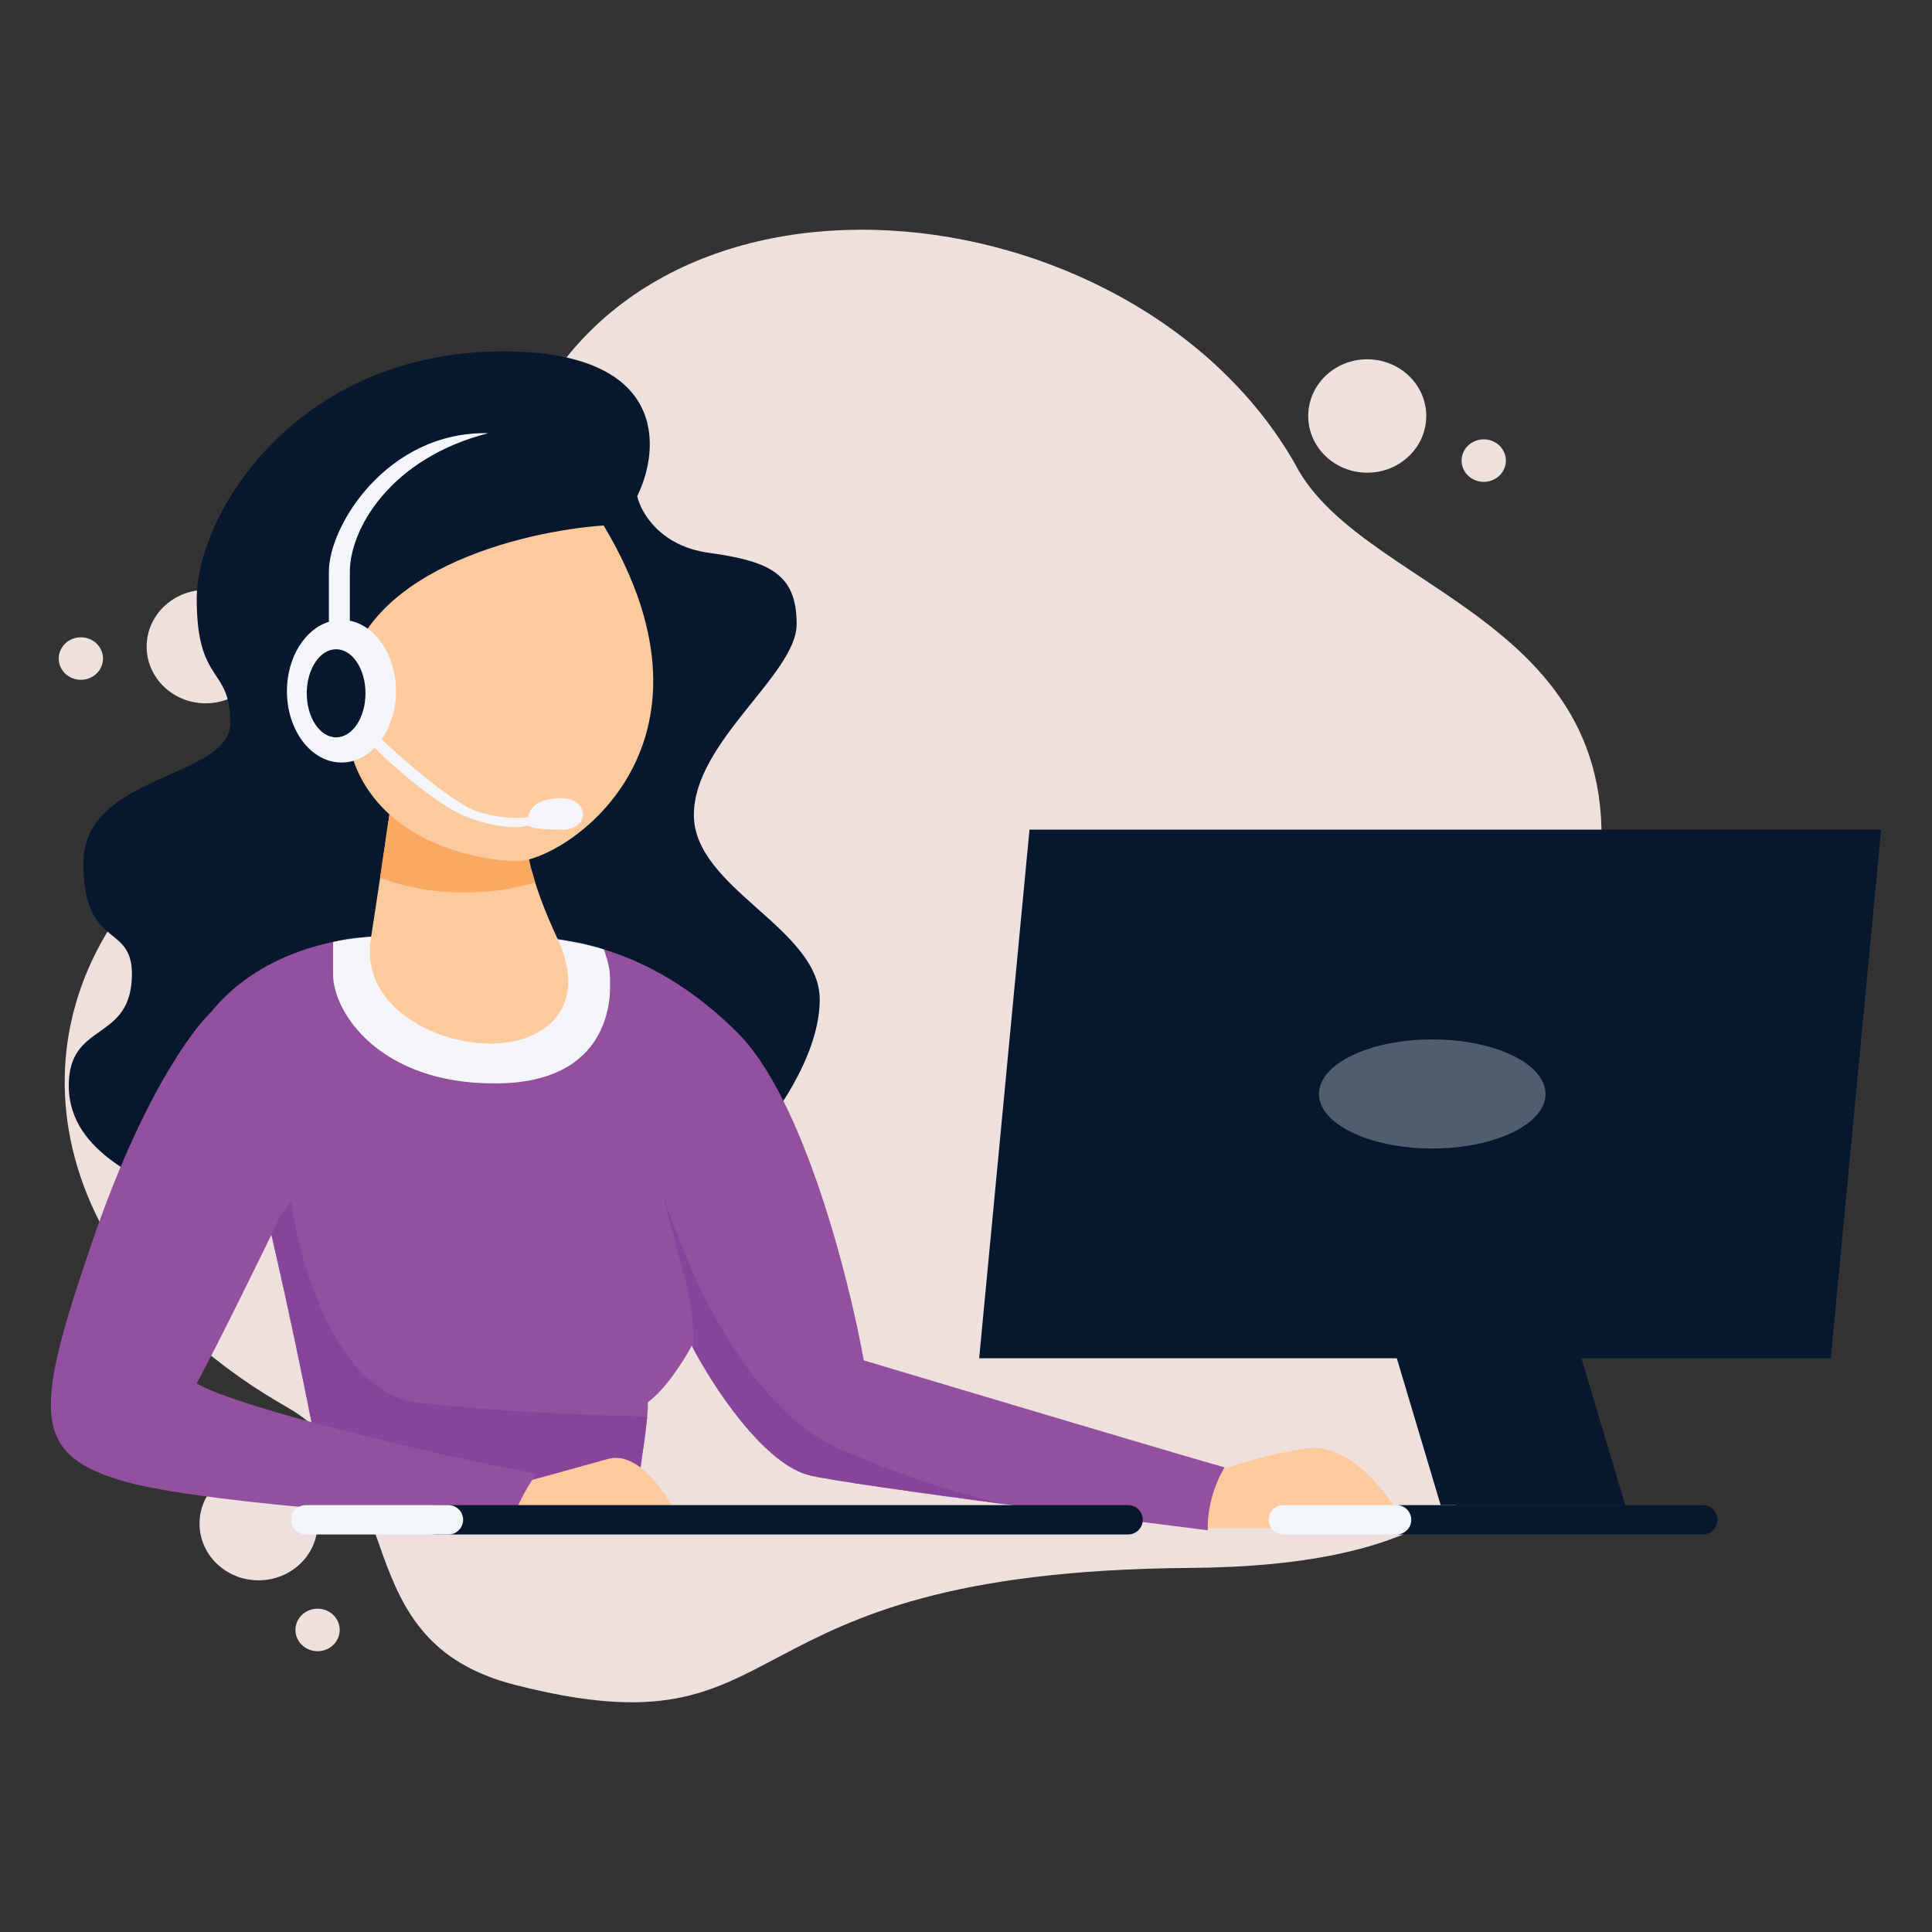
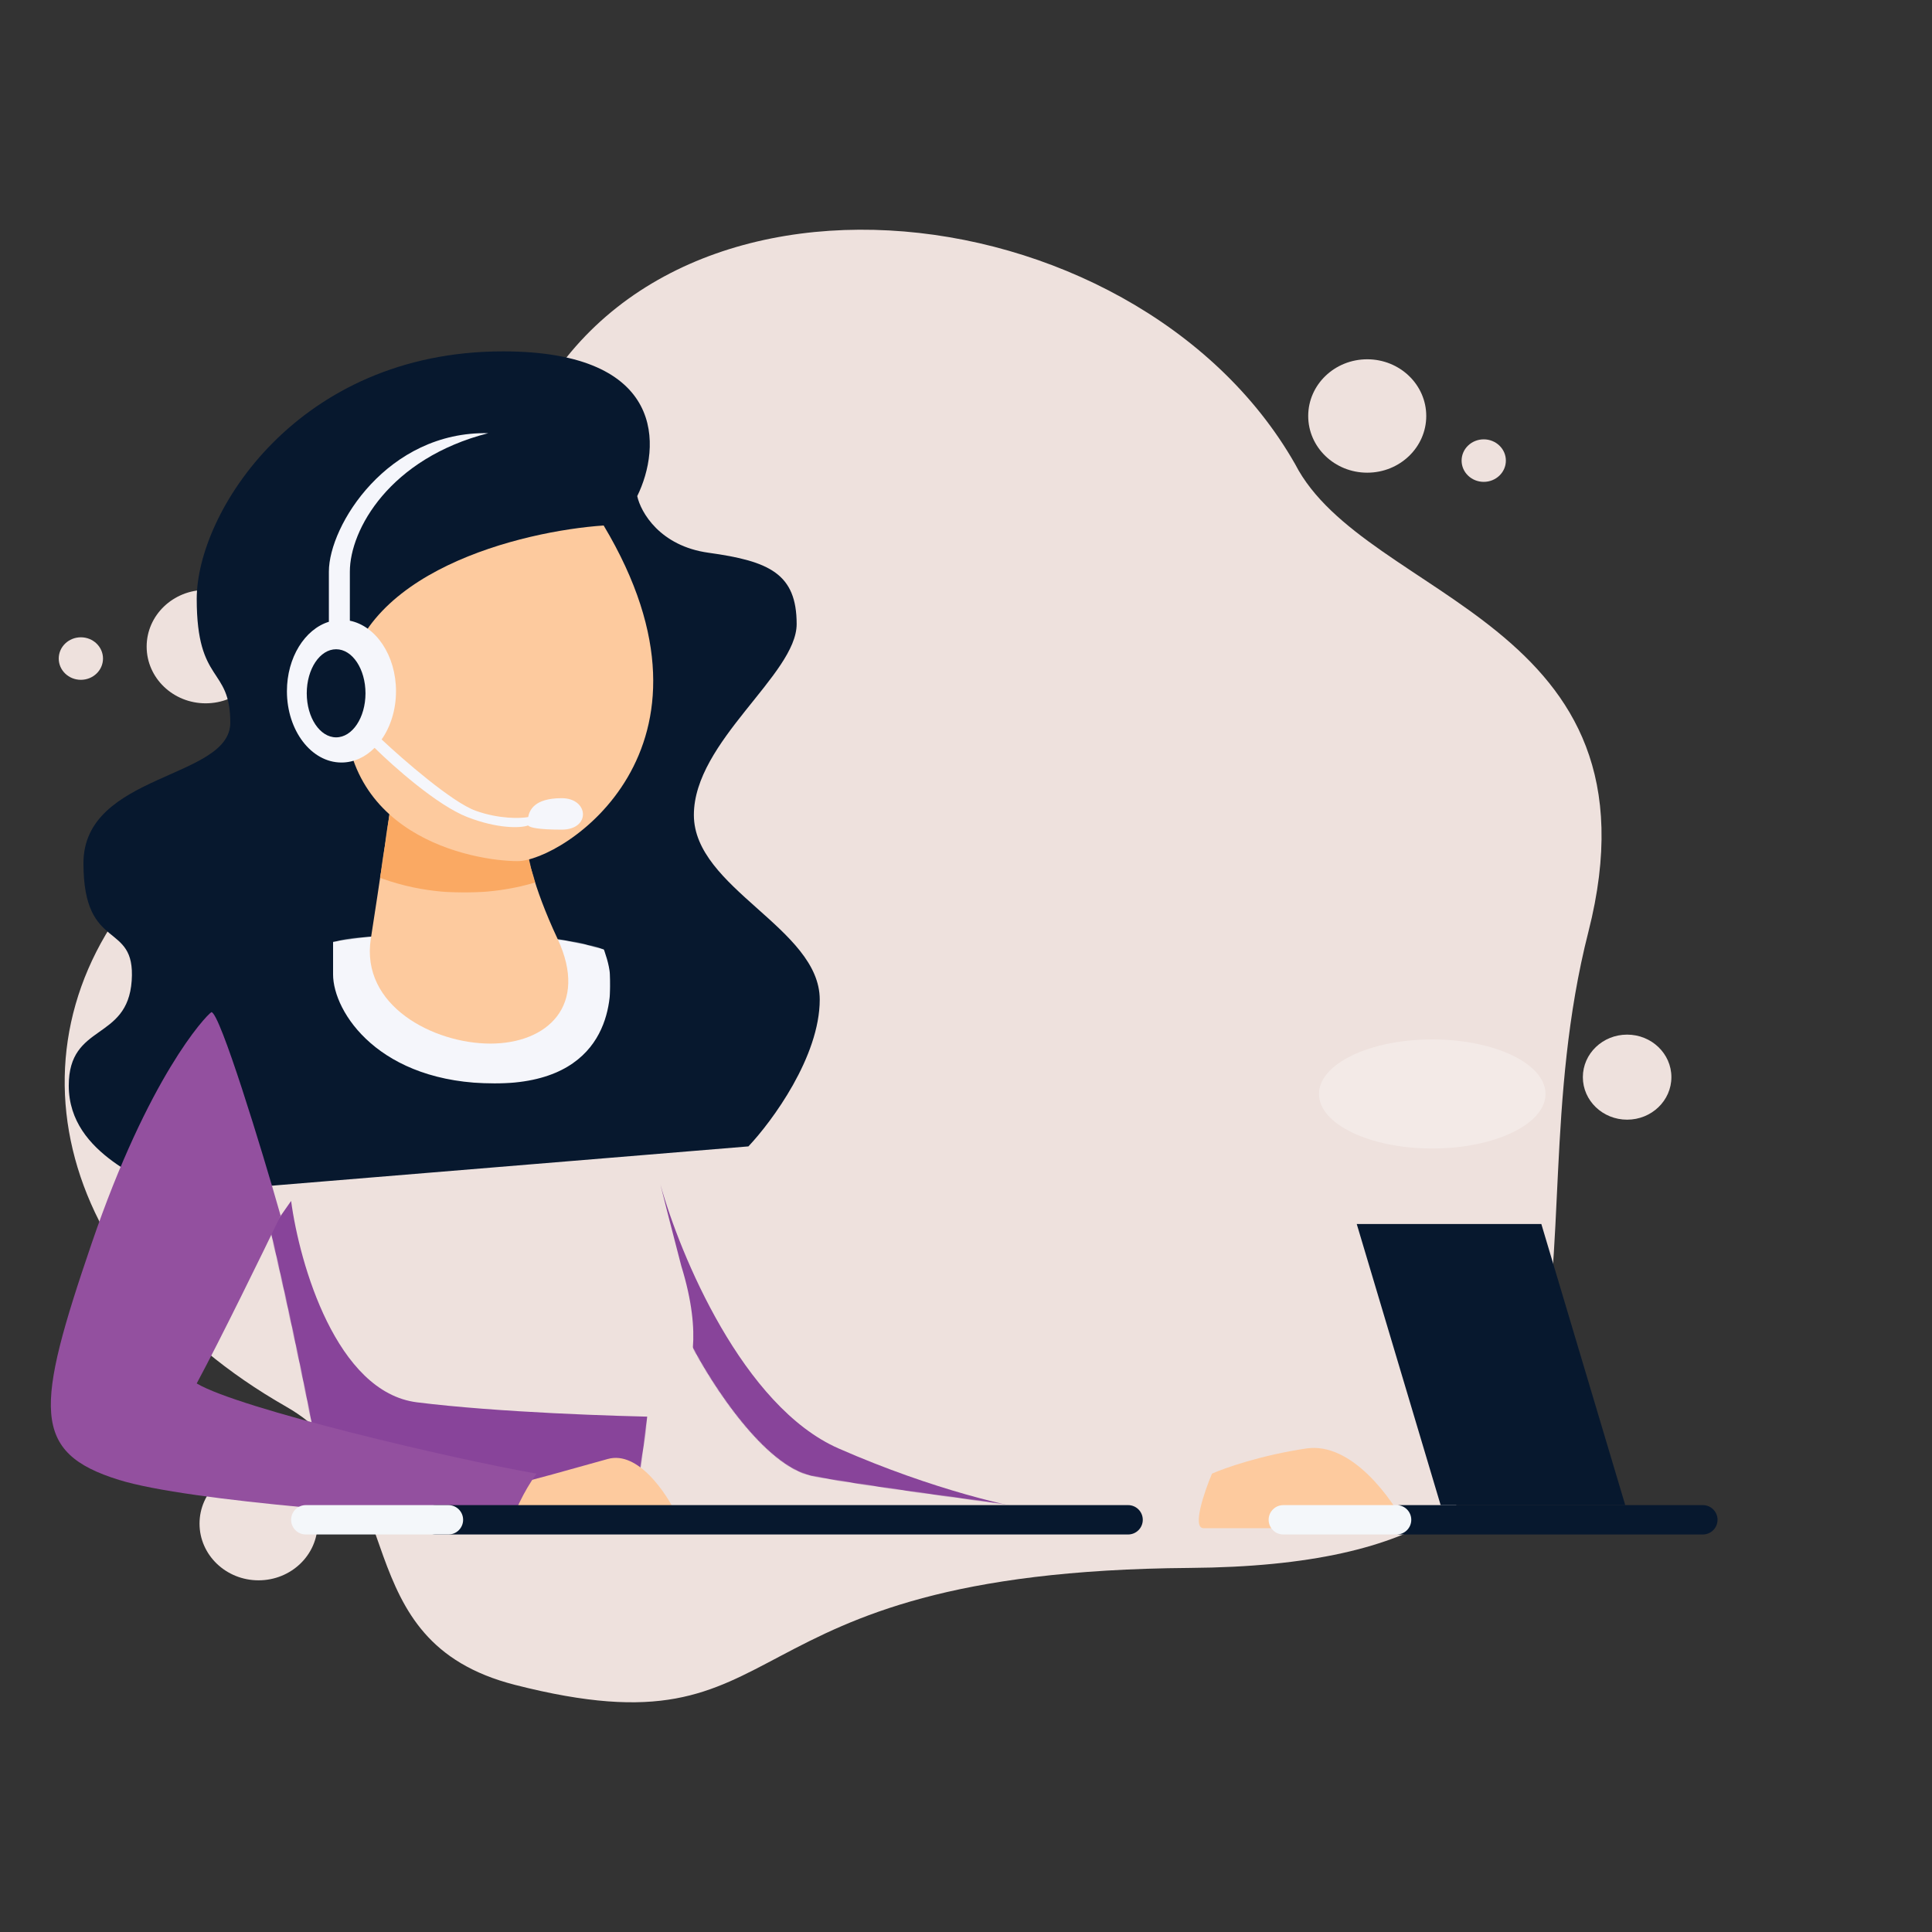
<svg xmlns="http://www.w3.org/2000/svg" enable-background="new 0 0 3000 3000" id="Layer_1" version="1.1" viewBox="0 0 3000 3000" x="0" y="0">
  <rect x="0" y="0" width="3000" height="3000" fill="#333333" stroke="none" />
  <path d="M799.58,698.65c-146.64,400.58-312.18,396.17-558.49,652.04c-246.31,255.86-163.25,624.52,203.35,833.61&#13;&#10; c194.75,111.09,88.78,363.91,355.14,431.94c452.51,115.58,300.72-176.08,1048.23-181.58c747.51-5.51,486.88-470.46,618.64-987.69&#13;&#10; c123.33-484.21-346.55-514.47-455.39-726.32C1761.89,283.21,982.88,197.93,799.58,698.65z" fill="#eee1dd" />
  <ellipse cx="401.48" cy="2365.88" fill="#eee1dd" rx="91.65" ry="88.04" />
-   <ellipse cx="493.13" cy="2530.96" fill="#eee1dd" rx="34.37" ry="33.01" />
  <ellipse cx="319.37" cy="1004.07" fill="#eee1dd" rx="91.65" ry="88.04" />
  <ellipse cx="125.57" cy="1022.6" fill="#eee1dd" rx="34.37" ry="33.01" />
  <ellipse cx="2123.03" cy="645.94" fill="#eee1dd" rx="91.65" ry="88.04" />
  <ellipse cx="2303.94" cy="715.22" fill="#eee1dd" rx="34.37" ry="33.01" />
  <ellipse cx="2526.59" cy="1672.59" fill="#eee1dd" rx="68.74" ry="66.03" />
  <path d="M2028.55,2249.17c-70.35,10.43-127.03,30.4-146.58,39.09c-11.94,28.23-31.26,84.69-13.02,84.69h315.95&#13;&#10; C2162.1,2327.34,2098.92,2238.75,2028.55,2249.17z" fill="#fdca9e" />
  <path d="M106.77,1685.67c0,110.94,133.55,146.57,146.58,169.37l908.78-74.92c36.91-39.08,110.75-139.41,110.75-228.01&#13;&#10; c0-110.74-195.44-172.63-195.44-286.64c0-114,159.6-218.24,159.6-296.41c0-78.17-42.35-97.72-136.8-110.75&#13;&#10; c-75.57-10.42-105.32-62.97-110.75-87.95c36.91-74.92,46.91-224.75-208.46-224.75c-319.21,0-475.56,250.81-475.56,384.36&#13;&#10; c0,133.55,52.12,104.23,52.12,192.18c0,87.95-228.01,78.18-228.01,218.24c0,140.07,81.43,87.95,74.92,182.41&#13;&#10; C197.98,1617.26,106.77,1587.95,106.77,1685.67z" fill="#07182e" />
-   <path d="M325.01,1574.91c83.39-106.84,228.01-124.87,289.9-120.52h185.66c91.2,0,218.24,22.8,345.27,149.84&#13;&#10; c101.63,101.63,172.64,381.1,195.44,508.13c170.46,51.04,521.16,155.7,560.25,166.12c-23.45,39.08-27.15,81.43-26.06,97.72&#13;&#10; c-174.81-21.72-542.66-69.05-615.63-84.69c-72.96-15.63-154.17-141.15-185.66-201.95c-10.86,20.63-39.74,67.11-68.4,87.95&#13;&#10; c2.6,15.63-14.12,121.6-22.8,172.64H510.67C477.01,2163.39,392.76,1746.9,325.01,1574.91z" fill="#93509f" />
  <defs>
    <filter filterUnits="userSpaceOnUse" height="512.19" id="Adobe_OpacityMaskFilter" width="592.82" x="1025.32" y="1838.74">
      <feColorMatrix values="1 0 0 0 0  0 1 0 0 0  0 0 1 0 0  0 0 0 1 0" />
    </filter>
  </defs>
  <mask height="512.19" id="mask0_3830_2424_00000045584270856340990840000011911902074211357591_" maskUnits="userSpaceOnUse" width="592.82" x="1025.32" y="1838.74">
    <path d="M325.01,1574.91c83.39-106.84,228.01-124.87,289.9-120.52h185.66c91.2,0,218.24,22.8,345.27,149.84&#13;&#10;  c101.63,101.63,172.64,381.1,195.44,508.13c170.46,51.04,521.16,155.7,560.25,166.12c-23.45,39.08-27.15,81.43-26.06,97.72&#13;&#10;  c-174.81-21.72-542.66-69.05-615.63-84.69c-72.96-15.63-154.17-141.15-185.66-201.95c-10.86,20.63-39.74,67.11-68.4,87.95&#13;&#10;  c2.6,15.63-14.12,121.6-22.8,172.64H510.67C477.01,2163.39,392.76,1746.9,325.01,1574.91z" fill="#e9394b" filter="url(#Adobe_OpacityMaskFilter)" />
  </mask>
  <g mask="url(#mask0_3830_2424_00000045584270856340990840000011911902074211357591_)">
    <path d="M1057.9,1965.78c33.88,109.45,14.11,167.2,0,182.41c7.6,30.4,46.9,104.23,143.32,156.35&#13;&#10;  c96.41,52.12,318.13,49.95,416.93,42.35c-43.43-5.43-167.42-32.57-315.95-97.72c-148.54-65.15-246.47-300.75-276.87-410.42&#13;&#10;  C1030.75,1860.46,1044.87,1916.27,1057.9,1965.78z" fill="#88449a" />
  </g>
  <defs>
    <filter filterUnits="userSpaceOnUse" height="534.19" id="Adobe_OpacityMaskFilter_00000174584330482420298880000009345189289349500557_" width="628.66" x="406.44" y="1864.82">
      <feColorMatrix values="1 0 0 0 0  0 1 0 0 0  0 0 1 0 0  0 0 0 1 0" />
    </filter>
  </defs>
  <mask height="534.19" id="mask1_3830_2424_00000001626683601034435650000015949242259025424790_" maskUnits="userSpaceOnUse" width="628.66" x="406.44" y="1864.82">
    <path d="M325.01,1574.91c83.39-106.84,228.01-124.87,289.9-120.52h185.66c91.2,0,218.24,22.8,345.27,149.84&#13;&#10;  c101.63,101.63,172.64,381.1,195.44,508.13c170.46,51.04,521.16,155.7,560.25,166.12c-23.45,39.08-27.15,81.43-26.06,97.72&#13;&#10;  c-174.81-21.72-542.66-69.05-615.63-84.69c-72.96-15.63-154.17-141.15-185.66-201.95c-10.86,20.63-39.74,67.11-68.4,87.95&#13;&#10;  c2.6,15.63-14.12,121.6-22.8,172.64H510.67C477.01,2163.39,392.76,1746.9,325.01,1574.91z" fill="#e9394b" filter="url(#Adobe_OpacityMaskFilter_00000174584330482420298880000009345189289349500557_)" />
  </mask>
  <g mask="url(#mask1_3830_2424_00000001626683601034435650000015949242259025424790_)">
    <path d="M452.04,1864.82l-45.6,65.14c11.94,144.41,37.78,435.82,45.6,446.25c7.82,10.43,370.24,19.55,550.48,22.8&#13;&#10;  l32.57-198.7c-77.09-1.09-262.54-7.16-387.62-22.8C522.4,2161.88,465.07,1962.54,452.04,1864.82z" fill="#88449a" />
  </g>
  <defs>
    <filter filterUnits="userSpaceOnUse" height="276.92" id="Adobe_OpacityMaskFilter_00000176726775528930054960000004833425023734123648_" width="430.58" x="517.19" y="1405.47">
      <feColorMatrix values="1 0 0 0 0  0 1 0 0 0  0 0 1 0 0  0 0 0 1 0" />
    </filter>
  </defs>
  <mask height="276.92" id="mask2_3830_2424_00000138556486643147163130000015555069269590809530_" maskUnits="userSpaceOnUse" width="430.58" x="517.19" y="1405.47">
    <path d="M325.01,1574.91c83.39-106.84,228.01-124.87,289.9-120.52h185.66c91.2,0,218.24,22.8,345.27,149.84&#13;&#10;  c101.63,101.63,172.64,381.1,195.44,508.13c170.46,51.04,521.16,155.7,560.25,166.12c-23.45,39.08-27.15,81.43-26.06,97.72&#13;&#10;  c-174.81-21.72-542.66-69.05-615.63-84.69c-72.96-15.63-154.17-141.15-185.66-201.95c-10.86,20.63-39.74,67.11-68.4,87.95&#13;&#10;  c2.6,15.63-14.12,121.6-22.8,172.64H510.67C477.01,2163.39,392.76,1746.9,325.01,1574.91z" fill="#88449a" filter="url(#Adobe_OpacityMaskFilter_00000176726775528930054960000004833425023734123648_)" />
  </mask>
  <g mask="url(#mask2_3830_2424_00000138556486643147163130000015555069269590809530_)">
    <path d="M517.19,1513.01v-78.17c214.98-42.35,273.61-35.83,407.16,0c0,10.86,20.2,46.9,22.8,78.17&#13;&#10;  c3.26,39.08,0,169.38-179.15,169.38C588.85,1682.39,517.19,1571.64,517.19,1513.01z" fill="#f5f6fb" />
  </g>
  <path d="M943.89,2265.46c-58.63,16.28-127.04,35.83-133.55,35.83l-26.06,52.12h267.1&#13;&#10; C1035.09,2318.67,990.8,2252.43,943.89,2265.46z" fill="#fdca9e" />
  <path d="M142.6,1929.96c87.95-257.32,175.89-351.78,185.66-358.3c13.03,0,78.17,212.81,107.49,315.96&#13;&#10; c-28.23,58.63-93.81,192.82-130.29,260.58c65.14,39.08,397.39,117.26,527.68,140.06c-20.85,28.66-34.74,61.89-39.09,74.92&#13;&#10; c-157.44-7.6-499.67-31.26-609.11-65.14C48.13,2255.69,54.65,2187.28,142.6,1929.96z" fill="#93509f" />
  <path d="M575.82,1457.63c13.03-83.39,27.14-180.24,32.57-218.24l208.46,65.15c0,16.29,9.77,69.7,48.86,153.09&#13;&#10; c48.86,104.23-16.29,162.86-104.23,162.86C673.54,1620.5,559.53,1561.87,575.82,1457.63z" fill="#fdca9e" />
  <defs>
    <filter filterUnits="userSpaceOnUse" height="195.49" id="Adobe_OpacityMaskFilter_00000114067451818536162930000016050551997855447732_" width="299.67" x="559.54" y="1190.55">
      <feColorMatrix values="1 0 0 0 0  0 1 0 0 0  0 0 1 0 0  0 0 0 1 0" />
    </filter>
  </defs>
  <mask height="195.49" id="mask3_3830_2424_00000053541921953949642110000015958545381844160953_" maskUnits="userSpaceOnUse" width="299.67" x="559.54" y="1190.55">
    <path d="M575.82,1457.63c13.03-83.39,27.14-180.24,32.57-218.24l208.46,65.15c0,16.29,9.77,69.7,48.86,153.09&#13;&#10;  c48.86,104.23-16.29,162.86-104.23,162.86C673.54,1620.5,559.53,1561.87,575.82,1457.63z" fill="#fdca9e" filter="url(#Adobe_OpacityMaskFilter_00000114067451818536162930000016050551997855447732_)" />
  </mask>
  <g mask="url(#mask3_3830_2424_00000053541921953949642110000015958545381844160953_)">
    <path d="M559.54,1350.15c125.08,59.94,251.9,31.49,299.67,9.77l-9.77-71.65l-257.32-97.72&#13;&#10;  C584.51,1219.86,567.36,1292.83,559.54,1350.15z" fill="#faa963" />
  </g>
  <path d="M536.72,1070.05c15.63-182.41,273.61-245.38,400.64-254.07c208.46,348.53-65.14,521.16-133.55,521.16&#13;&#10; S517.18,1298.06,536.72,1070.05z" fill="#fdca9e" />
  <path d="M445.53,1073.29c0,61.16,37.92,110.75,84.69,110.75c19.36,0,37.21-8.49,51.48-22.8&#13;&#10; c28.44,28.23,97.05,89.25,143.96,107.49c46.9,18.24,82.52,17.37,94.46,13.02c2.17,3.26,15.63,6.51,52.12,6.51&#13;&#10; c45.6,0,42.34-48.86,0-48.86c-42.34,0-49.94,18.47-52.12,29.32c-11.94,2.17-44.95,3.26-81.43-9.78&#13;&#10; c-36.48-13.02-112.6-79.26-146.09-110.75c13.86-19.72,22.32-46.03,22.32-74.92c0-55.37-31.07-101.25-71.66-109.45v-76.22&#13;&#10; c0-65.15,61.89-175.89,214.98-214.98c-156.35-3.26-247.55,143.32-247.55,214.98v77.88C473.32,977.05,445.53,1020.93,445.53,1073.29z" fill="#f5f6fb" />
  <ellipse cx="521.93" cy="1076.55" fill="#07182e" rx="45.6" ry="68.4" />
-   <path d="M1598.6,1288.28h1322.45l-78.17,820.83H1520.43L1598.6,1288.28z" fill="#07182e" />
  <path d="M2175.13,2337.13h469.05c12.59,0,22.8,10.21,22.8,22.8l0,0c0,12.59-10.21,22.8-22.8,22.8h-469.05&#13;&#10; c-12.59,0-22.8-10.21-22.8-22.8l0,0C2152.33,2347.33,2162.54,2337.13,2175.13,2337.13z" fill="#07182e" />
  <path d="M1992.73,2337.13h175.89c12.59,0,22.8,10.21,22.8,22.8l0,0c0,12.59-10.21,22.8-22.8,22.8h-175.89&#13;&#10; c-12.59,0-22.8-10.21-22.8-22.8l0,0C1969.92,2347.33,1980.13,2337.13,1992.73,2337.13z" fill="#f4f7fa" />
  <path d="M676.8,2337.13h1074.9c12.59,0,22.8,10.21,22.8,22.8l0,0c0,12.59-10.21,22.8-22.8,22.8H676.8&#13;&#10; c-12.59,0-22.8-10.21-22.8-22.8l0,0C654,2347.33,664.2,2337.13,676.8,2337.13z" fill="#07182e" />
  <path d="M474.84,2337.13h221.49c12.59,0,22.8,10.21,22.8,22.8l0,0c0,12.59-10.21,22.8-22.8,22.8H474.84&#13;&#10; c-12.59,0-22.8-10.21-22.8-22.8l0,0C452.04,2347.33,462.25,2337.13,474.84,2337.13z" fill="#f4f7fa" />
  <path d="M2106.74,1900.63h286.64l130.29,436.47h-286.64L2106.74,1900.63z" fill="#07182e" />
  <ellipse cx="2223.99" cy="1698.69" enable-background="new" fill="#fff" opacity=".3" rx="175.89" ry="84.69" />
</svg>